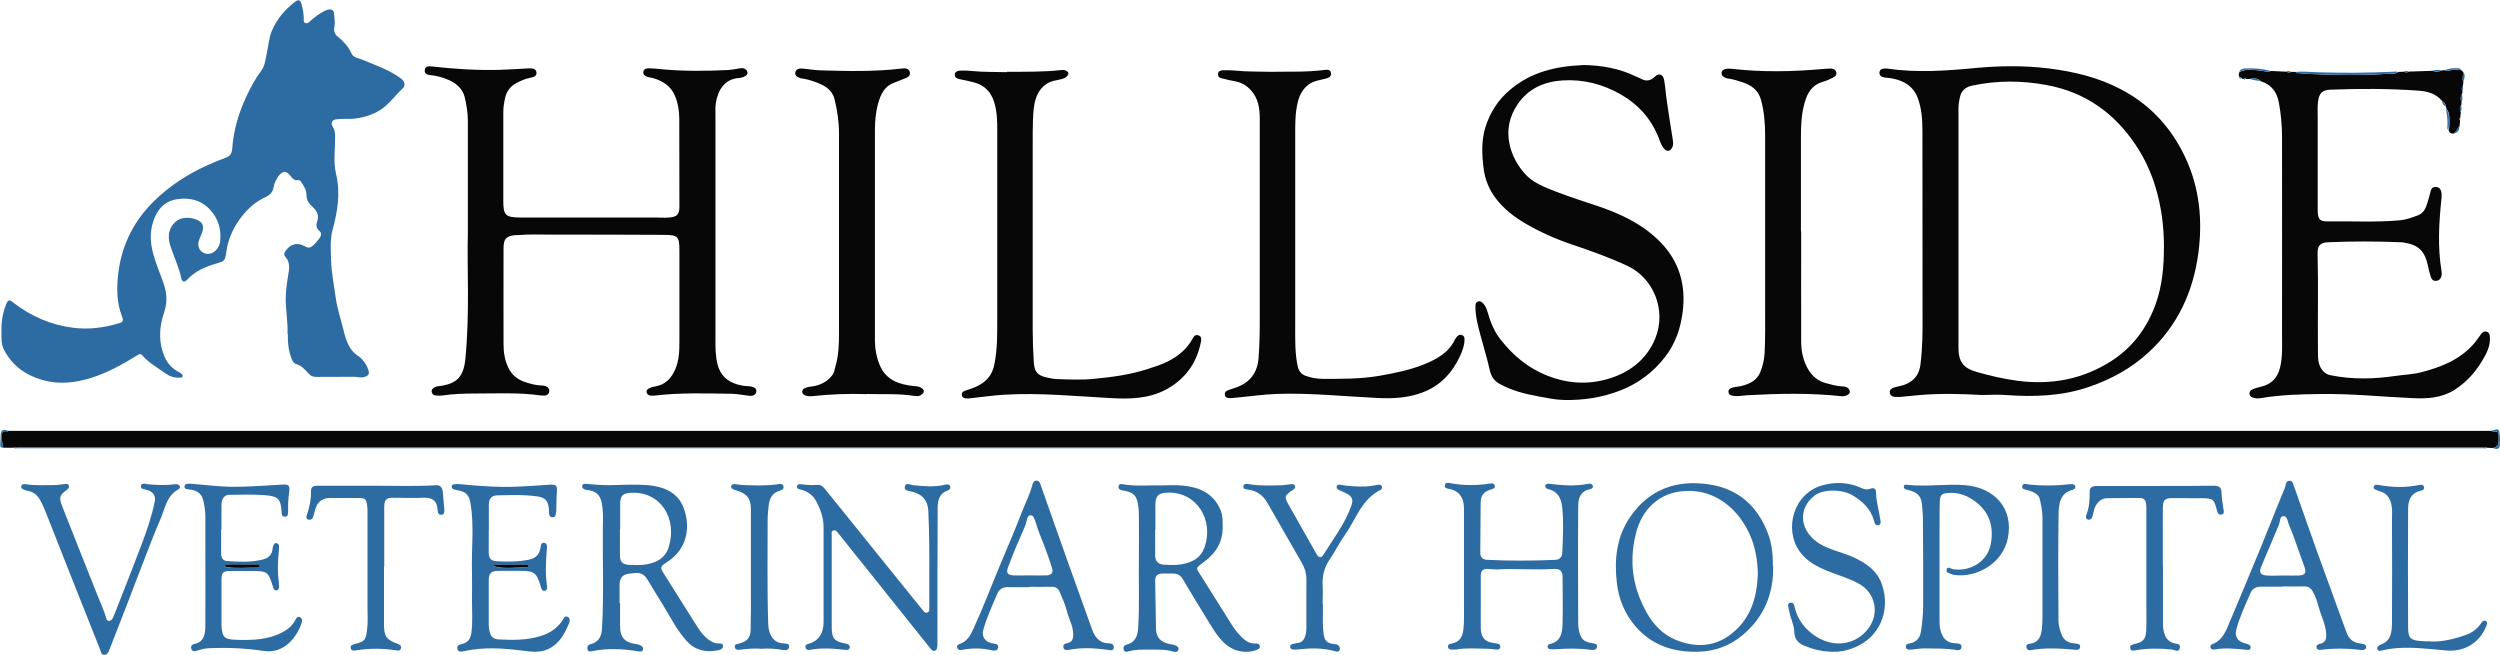
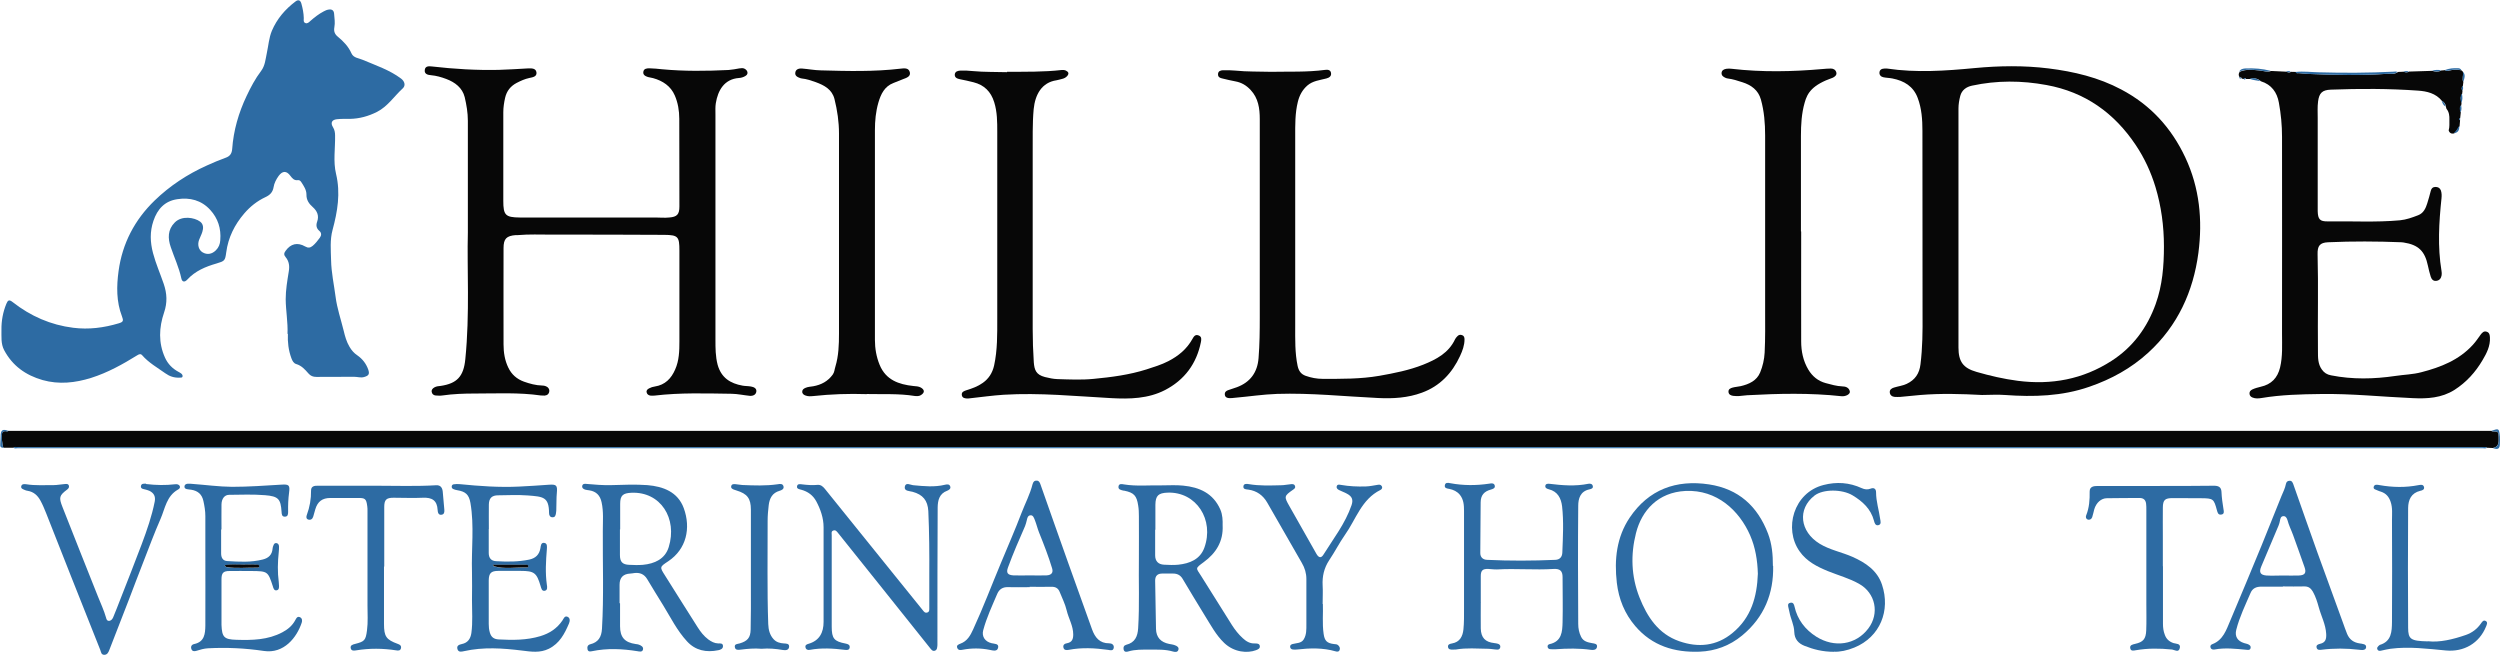
<svg xmlns="http://www.w3.org/2000/svg" width="374" height="98" viewBox="0 0 374 98" fill="none">
  <g clip-path="url(#clip0_30_19917)">
    <path d="M43.012 49.944C43.085 48.22 42.758 46.496 42.74 44.772C42.74 43.374 42.976 42.013 43.194 40.652C43.339 39.835 43.266 39.109 42.722 38.456C42.449 38.148 42.467 37.857 42.722 37.531C43.484 36.46 44.501 36.206 45.663 36.877C46.099 37.131 46.407 37.077 46.77 36.786C47.188 36.442 47.515 36.006 47.842 35.571C48.096 35.226 48.132 34.844 47.769 34.536C47.315 34.155 47.261 33.683 47.442 33.175C47.769 32.267 47.442 31.56 46.789 30.979C46.208 30.471 45.826 29.908 45.844 29.092C45.844 28.402 45.445 27.821 45.082 27.259C44.955 27.059 44.791 26.914 44.555 26.95C44.011 27.023 43.738 26.696 43.448 26.315C42.867 25.516 42.268 25.535 41.687 26.315C41.324 26.823 41.015 27.404 40.924 28.021C40.797 28.783 40.343 29.201 39.708 29.491C38.473 30.072 37.438 30.888 36.548 31.923C35.096 33.611 34.134 35.534 33.843 37.766C33.68 39.001 33.607 39.055 32.391 39.418C30.757 39.89 29.213 40.525 28.015 41.832C27.616 42.267 27.234 42.194 27.125 41.632C26.78 40.017 26.072 38.529 25.546 36.968C25.092 35.661 25.074 34.355 26.145 33.284C27.198 32.213 29.086 32.522 29.94 33.157C30.448 33.538 30.448 34.137 30.266 34.699C30.139 35.117 29.922 35.498 29.776 35.897C29.504 36.659 29.74 37.403 30.303 37.748C30.974 38.148 31.701 38.039 32.3 37.44C32.718 37.022 32.917 36.532 32.953 35.933C33.099 34.191 32.609 32.667 31.447 31.396C30.121 29.945 28.396 29.509 26.526 29.799C24.656 30.072 23.549 31.269 22.95 33.048C22.405 34.663 22.459 36.224 22.895 37.875C23.313 39.454 23.966 40.924 24.493 42.467C24.983 43.901 25.056 45.262 24.547 46.75C23.785 48.982 23.676 51.287 24.692 53.519C25.11 54.444 25.8 55.152 26.726 55.642C26.853 55.715 26.998 55.788 27.107 55.878C27.234 55.987 27.361 56.151 27.307 56.332C27.234 56.55 27.017 56.477 26.853 56.495C26.072 56.532 25.382 56.314 24.729 55.842C23.53 54.989 22.241 54.263 21.261 53.138C21.061 52.902 20.807 52.974 20.553 53.138C18.356 54.499 16.105 55.751 13.635 56.532C11.257 57.276 8.824 57.548 6.373 56.858C3.849 56.132 1.87 54.735 0.617 52.376C0.109 51.414 0.236 50.343 0.218 49.327C0.2 48.002 0.436 46.713 0.944 45.461C1.18 44.88 1.38 44.79 1.888 45.189C4.575 47.294 7.589 48.619 10.966 49.036C13.272 49.327 15.542 49.036 17.775 48.365C18.447 48.165 18.501 47.984 18.247 47.331C17.394 45.116 17.43 42.812 17.739 40.543C18.302 36.405 20.153 32.885 23.131 29.999C25.419 27.785 28.051 26.061 30.956 24.754C31.882 24.337 32.808 23.938 33.771 23.593C34.352 23.393 34.678 23.012 34.733 22.304C34.933 19.509 35.695 16.878 36.893 14.355C37.511 13.049 38.182 11.778 39.072 10.599C39.653 9.836 39.726 8.838 39.925 7.895C40.162 6.806 40.234 5.662 40.67 4.61C41.432 2.813 42.667 1.379 44.21 0.218C44.664 -0.127 44.955 0.073 45.082 0.526C45.282 1.234 45.427 1.96 45.445 2.704C45.445 2.976 45.354 3.321 45.681 3.448C45.99 3.575 46.226 3.321 46.425 3.14C47.043 2.595 47.696 2.087 48.423 1.706C48.659 1.579 48.895 1.47 49.149 1.434C49.639 1.343 49.948 1.543 49.984 2.069C50.038 2.74 50.148 3.412 50.02 4.083C49.911 4.682 50.075 5.118 50.547 5.499C51.382 6.189 52.127 6.951 52.58 7.985C52.889 8.675 53.67 8.693 54.251 8.947C56.212 9.782 58.263 10.453 60.006 11.76C60.533 12.159 60.714 12.794 60.261 13.212C58.971 14.392 58.009 15.916 56.411 16.733C55.122 17.386 53.761 17.767 52.308 17.785C51.654 17.785 51.001 17.767 50.365 17.84C49.621 17.93 49.421 18.402 49.821 19.038C50.057 19.419 50.129 19.836 50.129 20.272C50.166 22.195 49.821 24.137 50.275 26.024C50.965 28.892 50.492 31.651 49.748 34.409C49.349 35.879 49.494 37.422 49.53 38.928C49.566 40.779 49.966 42.576 50.202 44.391C50.42 46.114 51.001 47.784 51.418 49.49C51.618 50.325 51.836 51.123 52.29 51.886C52.599 52.412 52.962 52.829 53.452 53.156C54.233 53.7 54.777 54.408 55.086 55.279C55.322 55.969 55.159 56.205 54.469 56.404C53.96 56.55 53.488 56.368 52.98 56.368C51.092 56.386 49.203 56.368 47.333 56.386C46.825 56.386 46.462 56.241 46.135 55.86C45.627 55.279 45.118 54.699 44.319 54.463C43.938 54.354 43.738 53.991 43.593 53.592C43.157 52.412 43.012 51.196 43.067 49.944H43.012Z" fill="#2D6BA3" />
    <path d="M1.289 64.462C10.168 64.462 19.046 64.462 27.924 64.462C48.15 64.462 68.376 64.462 88.602 64.462C116 64.462 143.398 64.462 170.796 64.462C237.592 64.462 304.389 64.462 371.186 64.462C371.676 64.462 372.184 64.462 372.675 64.462C372.747 64.48 372.82 64.535 372.911 64.535C373.728 64.535 373.8 64.607 373.8 65.388C373.8 65.569 373.8 65.732 373.8 65.914C373.8 66.555 373.51 66.924 372.929 67.021C372.638 67.021 372.348 67.003 372.075 66.985C371.821 66.803 371.531 66.894 371.258 66.894C286.16 66.894 201.062 66.894 115.946 66.894C78.217 66.894 40.488 66.894 2.76 66.894C2.506 66.894 2.233 66.785 2.015 66.985C1.525 66.985 1.017 66.985 0.527 66.985C0.309 66.712 0.182 64.988 0.345 64.698C0.436 64.553 0.563 64.516 0.726 64.498C0.908 64.48 1.108 64.607 1.271 64.444L1.289 64.462Z" fill="#070707" />
    <path d="M69.992 34.826C69.992 28.22 69.992 23.139 69.992 18.075C69.992 16.878 69.793 15.698 69.52 14.537C69.175 13.139 68.068 12.304 66.76 11.814C66.034 11.542 65.29 11.324 64.491 11.252C63.983 11.215 63.456 11.07 63.547 10.453C63.619 9.854 64.182 9.891 64.636 9.945C67.959 10.326 71.281 10.526 74.622 10.453C76.075 10.417 77.527 10.308 78.961 10.235C79.488 10.217 80.142 10.181 80.251 10.798C80.359 11.488 79.669 11.56 79.179 11.669C78.507 11.814 77.908 12.086 77.309 12.395C76.401 12.867 75.802 13.593 75.566 14.627C75.403 15.353 75.294 16.079 75.294 16.805C75.294 21.215 75.294 25.643 75.294 30.053C75.294 32.176 75.603 32.521 77.763 32.539C84.517 32.539 91.271 32.539 98.044 32.539C98.734 32.539 99.424 32.612 100.113 32.539C101.294 32.449 101.639 32.068 101.639 30.888C101.639 26.514 101.639 22.14 101.62 17.767C101.62 16.569 101.421 15.371 100.949 14.282C100.349 12.885 99.151 12.086 97.699 11.687C97.444 11.615 97.19 11.597 96.936 11.524C96.555 11.397 96.155 11.215 96.246 10.725C96.319 10.272 96.754 10.217 97.118 10.217C97.771 10.235 98.407 10.29 99.06 10.362C102.365 10.671 105.669 10.635 108.992 10.471C109.536 10.435 110.063 10.326 110.59 10.235C110.862 10.199 111.152 10.145 111.407 10.29C111.624 10.417 111.788 10.58 111.824 10.834C111.86 11.107 111.679 11.27 111.461 11.397C111.171 11.56 110.862 11.651 110.535 11.669C108.356 11.832 107.394 13.52 107.085 15.444C106.995 15.988 107.031 16.569 107.031 17.132C107.031 28.365 107.031 39.599 107.031 50.833C107.031 52.085 107.031 53.319 107.358 54.571C107.902 56.513 109.246 57.366 111.098 57.693C111.497 57.765 111.915 57.747 112.333 57.82C112.75 57.892 113.204 58.074 113.15 58.564C113.095 59.054 112.659 59.254 112.169 59.217C111.261 59.127 110.372 58.927 109.464 58.909C105.615 58.854 101.747 58.727 97.916 59.181C97.699 59.199 97.481 59.199 97.281 59.181C97.009 59.127 96.791 58.981 96.736 58.691C96.664 58.382 96.882 58.219 97.118 58.092C97.39 57.947 97.68 57.856 97.971 57.82C99.496 57.584 100.422 56.622 101.003 55.279C101.602 53.936 101.639 52.502 101.639 51.069C101.639 46.55 101.639 42.013 101.639 37.494C101.639 35.407 101.457 35.153 99.369 35.135C93.741 35.098 88.112 35.098 82.484 35.098C80.813 35.098 79.143 35.026 77.491 35.171C77.382 35.171 77.273 35.171 77.164 35.171C75.766 35.28 75.33 35.715 75.33 37.113C75.33 41.922 75.312 46.731 75.33 51.522C75.33 52.72 75.512 53.9 76.038 54.989C76.528 56.023 77.327 56.713 78.38 57.094C79.252 57.402 80.16 57.657 81.104 57.675C81.304 57.675 81.503 57.711 81.667 57.783C81.993 57.91 82.211 58.183 82.175 58.528C82.139 58.909 81.885 59.145 81.485 59.181C81.285 59.181 81.086 59.181 80.904 59.163C77.636 58.691 74.332 58.872 71.045 58.872C69.429 58.872 67.795 58.927 66.179 59.163C65.835 59.217 65.49 59.181 65.144 59.163C64.854 59.127 64.618 58.927 64.582 58.618C64.527 58.292 64.745 58.092 64.999 57.947C65.29 57.783 65.617 57.765 65.943 57.729C68.34 57.366 69.357 56.35 69.611 53.736C70.301 46.913 69.847 40.071 69.992 34.79V34.826Z" fill="#070707" />
    <path d="M296.509 59.09C293.441 58.927 290.354 58.836 287.286 59.09C286.269 59.181 285.271 59.29 284.254 59.38C284 59.399 283.727 59.38 283.473 59.38C283.056 59.344 282.747 59.127 282.711 58.709C282.674 58.292 282.983 58.092 283.328 57.983C283.963 57.783 284.635 57.711 285.252 57.42C286.505 56.822 287.141 55.878 287.304 54.499C287.613 52.012 287.631 49.544 287.613 47.04C287.613 37.875 287.613 28.728 287.595 19.564C287.595 17.912 287.486 16.224 286.886 14.645C286.233 12.903 284.853 12.086 283.11 11.742C282.674 11.651 282.202 11.651 281.766 11.56C281.403 11.488 281.131 11.233 281.167 10.834C281.204 10.417 281.512 10.272 281.912 10.254C282.039 10.254 282.166 10.254 282.293 10.254C286.687 10.907 291.062 10.598 295.438 10.181C299.106 9.836 302.791 9.782 306.459 10.235C310.254 10.707 313.939 11.578 317.353 13.393C321.71 15.698 324.833 19.11 326.921 23.556C329.063 28.111 329.517 32.939 328.882 37.821C328.119 43.61 325.777 48.746 321.383 52.757C318.823 55.098 315.846 56.731 312.578 57.856C308.456 59.29 304.226 59.399 299.941 59.09C298.797 58.999 297.653 59.09 296.509 59.09ZM292.987 34.318C292.987 40.198 292.987 46.096 292.987 51.976C292.987 54.099 293.677 55.061 295.71 55.642C297.726 56.223 299.759 56.695 301.847 56.967C306.876 57.62 311.597 56.749 315.882 53.99C319.077 51.94 321.22 49.018 322.491 45.479C323.489 42.702 323.725 39.799 323.725 36.859C323.725 33.828 323.326 30.852 322.455 27.966C321.783 25.752 320.802 23.629 319.513 21.705C316.3 16.896 311.924 13.774 306.168 12.722C302.446 12.032 298.724 12.014 295.02 12.812C294.167 12.994 293.495 13.466 293.259 14.337C293.096 14.954 292.987 15.607 292.987 16.261C292.987 22.286 292.987 28.293 292.987 34.318Z" fill="#070707" />
    <path d="M360.383 10.707C361.545 10.671 362.689 10.635 363.851 10.599C364.305 10.726 364.758 10.798 365.212 10.544C365.412 10.544 365.612 10.508 365.793 10.49C365.957 10.707 366.193 10.599 366.374 10.562C366.992 10.417 367.609 10.381 368.244 10.526C368.317 10.599 368.39 10.671 368.462 10.744C368.553 11.252 368.281 11.778 368.517 12.286C368.499 12.486 368.462 12.668 368.444 12.867C368.226 13.085 368.244 13.339 368.39 13.593C368.372 13.738 368.353 13.902 368.335 14.047C368.045 14.482 368.117 14.936 368.244 15.408C368.244 15.517 368.226 15.626 368.208 15.735C367.936 16.079 367.99 16.46 368.136 16.823C368.099 17.096 368.081 17.386 368.045 17.658C367.9 17.767 367.881 17.876 368.027 18.003C368.008 18.293 367.972 18.566 367.954 18.856C367.7 19.237 367.5 19.654 367.137 19.963C366.738 20.054 366.447 19.909 366.32 19.509C366.483 19.001 366.411 18.457 366.429 17.93C366.447 17.332 366.393 16.751 365.993 16.279C365.957 16.17 365.939 16.061 365.902 15.952C365.866 15.571 365.666 15.281 365.321 15.099C364.395 13.956 363.07 13.648 361.726 13.557C357.387 13.248 353.03 13.248 348.672 13.412C347.401 13.466 346.947 13.92 346.784 15.172C346.675 15.989 346.729 16.823 346.729 17.64C346.729 22.177 346.729 26.732 346.729 31.269C346.729 31.378 346.729 31.487 346.729 31.596C346.766 32.812 347.056 33.139 348.236 33.12C351.831 33.066 355.426 33.284 359.021 32.957C359.983 32.866 360.873 32.54 361.763 32.195C362.562 31.886 362.888 31.16 363.124 30.398C363.324 29.781 363.488 29.146 363.651 28.529C363.742 28.166 363.96 27.966 364.341 27.966C364.722 27.966 365.013 28.112 365.158 28.493C365.285 28.874 365.285 29.255 365.249 29.654C364.867 33.284 364.65 36.895 365.249 40.525C365.285 40.743 365.303 40.961 365.267 41.178C365.194 41.614 364.958 41.959 364.486 42.013C364.014 42.086 363.76 41.777 363.633 41.378C363.469 40.833 363.324 40.289 363.215 39.745C362.761 37.567 361.799 36.623 359.584 36.278C359.475 36.278 359.366 36.242 359.257 36.242C355.608 36.097 351.94 36.079 348.291 36.242C347.038 36.296 346.675 36.786 346.711 38.057C346.838 42.884 346.711 47.712 346.766 52.539C346.766 53.483 346.748 54.444 347.347 55.279C347.692 55.769 348.127 56.042 348.727 56.151C351.94 56.786 355.136 56.713 358.349 56.241C359.657 56.042 360.982 56.023 362.253 55.679C365.14 54.934 367.863 53.864 369.933 51.595C370.369 51.123 370.732 50.579 371.113 50.053C371.349 49.744 371.603 49.472 372.039 49.635C372.439 49.781 372.475 50.143 372.493 50.488C372.566 51.759 372.003 52.847 371.386 53.882C370.332 55.679 368.971 57.185 367.191 58.328C365.267 59.544 363.124 59.671 360.928 59.562C356.352 59.363 351.777 58.873 347.183 58.945C344.206 58.982 341.246 59.054 338.323 59.544C337.869 59.617 337.415 59.653 336.979 59.472C336.707 59.363 336.544 59.181 336.526 58.891C336.507 58.6 336.653 58.419 336.925 58.274C337.343 58.074 337.778 57.965 338.214 57.856C339.776 57.512 340.72 56.55 341.101 54.971C341.5 53.301 341.391 51.613 341.391 49.926C341.41 40.108 341.391 30.271 341.391 20.453C341.391 18.729 341.228 17.041 340.919 15.353C340.647 13.811 339.812 12.649 338.232 12.159C337.76 11.742 337.234 11.615 336.616 11.815C336.417 11.815 336.217 11.815 336.017 11.815C335.908 11.651 335.799 11.651 335.69 11.815C335.581 11.815 335.473 11.778 335.364 11.76C335.327 11.56 335.2 11.542 335.055 11.579C334.855 11.288 334.873 11.016 335.055 10.744C336.017 10.308 337.016 10.453 338.014 10.544C338.595 10.599 339.176 10.835 339.776 10.617C340.538 10.653 341.301 10.689 342.063 10.726C342.299 10.871 342.517 10.907 342.753 10.744C343.007 10.744 343.243 10.744 343.498 10.762C343.534 11.034 343.752 10.943 343.897 10.943C344.478 10.998 345.059 11.052 345.64 11.07C349.416 11.234 353.211 11.306 356.988 11.052C357.569 11.016 358.222 11.179 358.749 10.762C359.039 10.762 359.33 10.744 359.62 10.726C359.893 10.871 360.165 10.853 360.437 10.707H360.383Z" fill="#070707" />
-     <path d="M236.703 9.728C239.517 9.746 242.24 10.217 244.8 11.47C245.018 11.579 245.254 11.633 245.454 11.76C246.271 12.232 246.943 12.087 247.615 11.434C248.177 10.889 248.813 11.125 248.958 11.978C249.121 12.885 249.176 13.829 249.303 14.736C249.594 16.787 249.92 18.838 250.247 20.889C250.302 21.288 250.356 21.651 250.175 22.032C249.848 22.703 249.339 22.74 248.867 22.159C248.413 21.578 248.268 20.87 247.978 20.217C246.834 17.567 244.982 15.571 242.494 14.137C239.771 12.577 236.866 11.833 233.725 12.032C230.983 12.214 228.623 13.266 227.044 15.589C225.827 17.386 225.355 19.364 225.827 21.578C226.208 23.32 227.025 24.772 228.187 26.061C228.95 26.896 229.93 27.476 230.965 27.93C233.507 29.037 236.14 29.872 238.772 30.743C242.367 31.941 245.744 33.502 248.432 36.26C251.228 39.146 252.226 42.648 251.736 46.605C251.427 49.109 250.647 51.414 249.085 53.41C247.342 55.66 245.145 57.33 242.476 58.383C239.717 59.472 236.848 59.907 233.907 59.835C232.654 59.798 231.419 59.544 230.185 59.308C228.151 58.945 226.172 58.437 224.356 57.439C223.521 56.985 223.085 56.314 222.868 55.37C222.468 53.574 221.923 51.813 221.451 50.053C221.088 48.692 220.725 47.331 220.725 45.915C220.725 45.588 220.725 45.243 221.106 45.098C221.47 44.971 221.724 45.207 221.942 45.461C222.25 45.788 222.396 46.205 222.523 46.623C222.94 48.093 223.485 49.508 224.429 50.724C226.299 53.138 228.569 55.044 231.437 56.187C234.397 57.366 237.429 57.584 240.461 56.713C243.729 55.769 246.325 53.846 247.633 50.615C249.358 46.35 247.324 41.596 243.511 39.799C240.806 38.529 237.992 37.531 235.178 36.587C232.708 35.752 230.348 34.699 228.097 33.375C226.481 32.413 225.01 31.269 223.848 29.781C222.795 28.438 222.141 26.841 221.942 25.154C221.687 23.121 221.597 21.07 222.214 19.038C222.922 16.787 224.139 14.9 225.954 13.393C229.059 10.78 232.745 9.909 236.703 9.746V9.728Z" fill="#070707" />
    <path d="M150.66 10.744C153.438 10.726 156.144 10.78 158.831 10.472C159.049 10.454 159.266 10.472 159.466 10.562C159.866 10.762 159.956 11.016 159.648 11.379C159.448 11.597 159.212 11.724 158.921 11.796C158.631 11.869 158.34 11.96 158.032 12.014C155.853 12.341 154.854 14.138 154.637 16.334C154.437 18.529 154.509 20.744 154.491 22.958C154.491 31.723 154.491 40.489 154.491 49.254C154.491 50.906 154.546 52.539 154.655 54.191C154.745 55.334 154.982 56.06 156.325 56.405C156.942 56.55 157.542 56.695 158.177 56.713C159.993 56.768 161.826 56.858 163.624 56.677C166.293 56.423 168.944 56.078 171.522 55.261C172.629 54.898 173.737 54.572 174.79 54.027C176.297 53.247 177.532 52.23 178.367 50.742C178.585 50.361 178.784 49.98 179.311 50.18C179.801 50.361 179.728 50.779 179.656 51.178C179.002 54.408 177.223 56.822 174.3 58.346C171.776 59.653 168.998 59.708 166.257 59.562C160.9 59.272 155.544 58.728 150.17 59.054C148.482 59.163 146.811 59.399 145.141 59.581C145.032 59.581 144.923 59.617 144.814 59.617C144.415 59.617 143.961 59.581 143.888 59.109C143.815 58.619 144.233 58.492 144.614 58.365C145.449 58.111 146.248 57.82 146.975 57.312C147.901 56.677 148.463 55.806 148.718 54.681C149.226 52.358 149.19 49.998 149.19 47.639C149.19 38.329 149.19 29.019 149.19 19.727C149.19 18.239 149.19 16.751 148.736 15.299C148.246 13.702 147.229 12.704 145.631 12.305C144.959 12.123 144.287 11.996 143.598 11.851C143.198 11.76 142.799 11.633 142.835 11.125C142.889 10.671 143.325 10.581 143.67 10.562C144.287 10.544 144.923 10.562 145.558 10.635C147.265 10.798 148.972 10.744 150.624 10.798L150.66 10.744Z" fill="#070707" />
    <path d="M190.132 10.744C192.801 10.689 195.543 10.816 198.248 10.453C198.629 10.399 199.047 10.453 199.119 10.907C199.21 11.397 198.847 11.633 198.411 11.742C197.431 11.996 196.396 12.087 195.579 12.794C194.834 13.448 194.399 14.264 194.163 15.208C193.727 16.95 193.763 18.729 193.763 20.507C193.763 29.926 193.763 39.345 193.763 48.746C193.763 50.76 193.709 52.775 194.126 54.753C194.29 55.479 194.617 55.969 195.325 56.223C196.142 56.513 196.995 56.677 197.867 56.677C200.699 56.677 203.513 56.713 206.345 56.223C208.597 55.824 210.812 55.388 212.918 54.553C214.861 53.773 216.713 52.811 217.675 50.76C217.748 50.615 217.856 50.47 217.984 50.343C218.183 50.107 218.438 50.016 218.746 50.143C219.037 50.252 219.091 50.506 219.091 50.779C219.091 51.668 218.782 52.484 218.419 53.265C217.239 55.824 215.405 57.766 212.718 58.745C210.612 59.526 208.397 59.653 206.182 59.544C201.153 59.308 196.124 58.764 191.058 58.927C188.934 59 186.828 59.326 184.721 59.508C184.467 59.526 184.195 59.58 183.941 59.562C183.596 59.562 183.269 59.435 183.233 59.036C183.196 58.655 183.432 58.455 183.795 58.346C184.213 58.219 184.612 58.074 185.03 57.929C187.045 57.185 188.117 55.697 188.28 53.573C188.443 51.541 188.462 49.508 188.462 47.475C188.462 37.585 188.462 27.694 188.462 17.803C188.462 16.224 188.244 14.682 187.1 13.466C186.483 12.794 185.738 12.341 184.83 12.177C184.177 12.069 183.523 11.887 182.869 11.742C182.506 11.669 182.198 11.542 182.216 11.088C182.234 10.635 182.597 10.526 182.942 10.508C183.559 10.49 184.195 10.508 184.812 10.562C186.555 10.744 188.316 10.689 190.132 10.744Z" fill="#070707" />
    <path d="M129.672 58.963C126.985 58.873 124.297 58.963 121.629 59.254C121.265 59.29 120.884 59.308 120.539 59.181C120.267 59.09 120.013 58.927 120.013 58.6C120.013 58.292 120.23 58.147 120.467 58.038C120.848 57.856 121.265 57.856 121.665 57.784C122.863 57.566 123.862 57.04 124.588 56.023C124.842 55.66 124.842 55.261 124.969 54.862C125.459 53.247 125.514 51.577 125.514 49.907C125.514 39.926 125.514 29.944 125.514 19.963C125.514 18.221 125.26 16.515 124.842 14.827C124.479 13.375 123.317 12.758 122.028 12.286C121.356 12.05 120.684 11.814 119.958 11.742C119.886 11.742 119.831 11.724 119.777 11.706C119.359 11.56 118.887 11.379 118.978 10.853C119.05 10.326 119.559 10.217 119.994 10.254C120.92 10.326 121.846 10.508 122.772 10.526C126.749 10.635 130.743 10.744 134.719 10.272C135.282 10.199 135.972 10.127 136.117 10.834C136.244 11.451 135.609 11.651 135.119 11.833C134.628 12.014 134.156 12.232 133.666 12.413C132.323 12.921 131.778 14.083 131.415 15.317C131.015 16.678 130.888 18.076 130.888 19.491C130.888 29.944 130.888 40.398 130.888 50.851C130.888 52.14 131.106 53.392 131.596 54.59C132.522 56.84 134.447 57.511 136.644 57.747C137.025 57.784 137.424 57.784 137.769 57.983C138.35 58.328 138.35 58.745 137.769 59.108C137.479 59.29 137.152 59.272 136.825 59.236C134.465 58.854 132.068 59 129.69 58.945L129.672 58.963Z" fill="#070707" />
-     <path d="M269.456 34.645C269.456 40.126 269.438 45.606 269.456 51.069C269.456 52.539 269.747 53.991 270.528 55.298C271.127 56.296 271.98 57.004 273.124 57.312C273.941 57.53 274.74 57.766 275.593 57.802C276.102 57.802 276.628 57.983 276.737 58.564C276.81 58.964 276.12 59.345 275.466 59.272C270.782 58.764 266.079 58.873 261.395 59.127C260.959 59.145 260.542 59.236 260.106 59.254C259.834 59.254 259.543 59.254 259.271 59.218C258.944 59.163 258.617 59.036 258.581 58.637C258.545 58.219 258.871 58.074 259.198 57.983C259.598 57.875 260.015 57.856 260.415 57.766C261.667 57.475 262.811 56.949 263.32 55.715C263.701 54.789 263.937 53.773 263.991 52.757C264.1 50.633 264.064 48.51 264.064 46.387C264.064 37.676 264.064 28.983 264.064 20.272C264.064 18.439 263.919 16.642 263.429 14.882C263.029 13.466 261.976 12.722 260.669 12.305C259.943 12.069 259.235 11.833 258.472 11.742C258.345 11.742 258.218 11.669 258.109 11.633C257.8 11.488 257.528 11.306 257.546 10.907C257.582 10.49 257.927 10.345 258.272 10.29C258.526 10.254 258.799 10.254 259.053 10.29C263.592 10.816 268.131 10.726 272.67 10.326C273.088 10.29 273.487 10.254 273.905 10.254C274.268 10.254 274.595 10.435 274.704 10.798C274.831 11.216 274.522 11.452 274.213 11.615C273.705 11.869 273.197 12.105 272.652 12.25C271.091 12.704 270.382 13.902 269.983 15.335C269.511 16.969 269.42 18.657 269.42 20.344C269.42 25.099 269.42 29.872 269.42 34.627H269.456V34.645Z" fill="#070707" />
+     <path d="M269.456 34.645C269.456 40.126 269.438 45.606 269.456 51.069C269.456 52.539 269.747 53.991 270.528 55.298C271.127 56.296 271.98 57.004 273.124 57.312C273.941 57.53 274.74 57.766 275.593 57.802C276.102 57.802 276.628 57.983 276.737 58.564C276.81 58.964 276.12 59.345 275.466 59.272C270.782 58.764 266.079 58.873 261.395 59.127C260.959 59.145 260.542 59.236 260.106 59.254C259.834 59.254 259.543 59.254 259.271 59.218C258.944 59.163 258.617 59.036 258.581 58.637C258.545 58.219 258.871 58.074 259.198 57.983C259.598 57.875 260.015 57.856 260.415 57.766C261.667 57.475 262.811 56.949 263.32 55.715C263.701 54.789 263.937 53.773 263.991 52.757C264.1 50.633 264.064 48.51 264.064 46.387C264.064 37.676 264.064 28.983 264.064 20.272C264.064 18.439 263.919 16.642 263.429 14.882C263.029 13.466 261.976 12.722 260.669 12.305C259.943 12.069 259.235 11.833 258.472 11.742C258.345 11.742 258.218 11.669 258.109 11.633C257.8 11.488 257.528 11.306 257.546 10.907C257.582 10.49 257.927 10.345 258.272 10.29C258.526 10.254 258.799 10.254 259.053 10.29C263.592 10.816 268.131 10.726 272.67 10.326C273.088 10.29 273.487 10.254 273.905 10.254C274.268 10.254 274.595 10.435 274.704 10.798C274.831 11.216 274.522 11.452 274.213 11.615C271.091 12.704 270.382 13.902 269.983 15.335C269.511 16.969 269.42 18.657 269.42 20.344C269.42 25.099 269.42 29.872 269.42 34.627H269.456V34.645Z" fill="#070707" />
    <path d="M182.906 78.563C183.033 81.013 181.907 82.755 180.073 84.098C178.748 85.078 178.911 84.933 179.692 86.167C181.235 88.599 182.761 91.067 184.304 93.517C184.758 94.225 185.284 94.897 185.902 95.459C186.41 95.931 186.973 96.294 187.717 96.258C188.008 96.258 188.389 96.258 188.462 96.602C188.552 97.02 188.171 97.165 187.881 97.274C186.61 97.746 184.631 97.601 183.142 96.185C181.907 95.005 181.126 93.499 180.237 92.084C179.111 90.251 178.004 88.418 176.914 86.585C176.587 86.04 176.115 85.804 175.498 85.804C174.953 85.804 174.409 85.804 173.864 85.804C173.156 85.804 172.811 86.167 172.811 86.857C172.847 89.271 172.884 91.684 172.938 94.098C172.974 95.35 173.646 96.076 174.899 96.33C175.189 96.385 175.498 96.421 175.77 96.53C176.079 96.639 176.424 96.838 176.279 97.238C176.152 97.601 175.789 97.546 175.498 97.474C174.336 97.129 173.138 97.183 171.939 97.183C170.886 97.183 169.833 97.147 168.798 97.455C168.526 97.546 168.181 97.582 168.09 97.147C168.018 96.802 168.145 96.548 168.49 96.457C169.797 96.131 170.196 95.205 170.269 93.971C170.487 90.468 170.323 86.966 170.378 83.481C170.396 81.394 170.378 79.307 170.378 77.22C170.378 76.676 170.36 76.131 170.269 75.605C170.051 74.153 169.634 73.699 168.199 73.409C168.145 73.409 168.09 73.409 168.036 73.391C167.709 73.3 167.255 73.246 167.328 72.774C167.382 72.32 167.836 72.411 168.127 72.465C170.015 72.774 171.921 72.574 173.81 72.611C174.863 72.611 175.934 72.538 176.987 72.647C179.438 72.883 181.49 73.79 182.561 76.222C182.906 77.021 182.924 77.855 182.906 78.618V78.563ZM172.811 79.253C172.811 80.523 172.811 81.812 172.811 83.082C172.811 83.953 173.283 84.443 174.154 84.479C174.863 84.516 175.571 84.552 176.279 84.479C177.985 84.298 179.529 83.681 180.164 81.957C181.689 77.783 178.984 73.536 174.663 73.699C173.301 73.754 172.865 74.135 172.847 75.514C172.847 76.766 172.847 78.019 172.847 79.253H172.811Z" fill="#2D6BA3" />
    <path d="M92.76 90.269C92.76 91.412 92.76 92.555 92.76 93.681C92.76 95.332 93.45 96.112 95.102 96.348C95.266 96.367 95.429 96.385 95.574 96.439C95.919 96.566 96.282 96.766 96.192 97.165C96.101 97.582 95.665 97.474 95.356 97.419C93.087 97.056 90.836 96.947 88.566 97.419C88.312 97.474 87.985 97.528 87.894 97.147C87.822 96.802 87.894 96.493 88.294 96.385C89.492 96.094 89.982 95.314 90.055 94.08C90.345 89.18 90.146 84.262 90.182 79.362C90.182 77.964 90.309 76.549 90 75.151C89.782 74.117 89.201 73.518 88.167 73.355C87.985 73.318 87.785 73.318 87.604 73.264C87.35 73.191 87.059 73.064 87.095 72.719C87.15 72.356 87.477 72.356 87.731 72.393C88.966 72.502 90.218 72.611 91.471 72.574C93.269 72.52 95.066 72.447 96.845 72.574C99.224 72.774 101.402 73.591 102.292 76.022C103.382 78.999 102.692 82.138 99.986 83.953C98.679 84.824 98.661 84.806 99.496 86.113C101.112 88.672 102.728 91.267 104.362 93.826C104.798 94.515 105.288 95.151 105.96 95.659C106.414 95.985 106.868 96.24 107.449 96.258C107.739 96.258 108.138 96.203 108.157 96.621C108.193 97.056 107.775 97.219 107.449 97.274C105.669 97.637 104.035 97.328 102.764 95.931C101.294 94.334 100.349 92.41 99.224 90.577C98.407 89.271 97.608 87.946 96.809 86.621C96.355 85.877 95.701 85.623 94.866 85.732C94.685 85.75 94.485 85.804 94.303 85.804C93.226 85.853 92.688 86.409 92.688 87.474C92.688 88.4 92.688 89.325 92.688 90.232H92.706L92.76 90.269ZM92.742 79.198C92.742 80.469 92.742 81.757 92.742 83.028C92.742 84.044 93.105 84.461 94.14 84.498C94.812 84.534 95.502 84.552 96.174 84.498C97.935 84.334 99.496 83.626 100.041 81.848C101.366 77.583 98.843 73.518 94.449 73.718C93.196 73.772 92.778 74.117 92.778 75.369C92.778 76.639 92.778 77.928 92.778 79.198H92.742Z" fill="#2D6BA3" />
    <path d="M221.524 90.124C221.524 91.43 221.506 92.737 221.524 94.026C221.56 95.405 222.196 96.058 223.539 96.204C223.721 96.222 223.921 96.258 224.102 96.312C224.32 96.385 224.484 96.548 224.447 96.802C224.411 97.056 224.229 97.202 223.993 97.183C223.503 97.165 223.031 97.056 222.541 97.056C220.961 97.038 219.4 96.893 217.82 97.165C217.657 97.183 217.493 97.183 217.33 97.183C217.021 97.183 216.676 97.183 216.622 96.784C216.567 96.385 216.931 96.312 217.221 96.258C218.401 96.058 218.819 95.187 218.928 94.171C219.037 93.118 219.018 92.066 219.018 90.995C219.018 86.131 219.018 81.286 219.018 76.422C219.018 75.569 218.964 74.734 218.401 74.026C217.984 73.518 217.439 73.264 216.803 73.137C216.495 73.083 216.059 73.046 216.15 72.593C216.222 72.157 216.604 72.212 216.949 72.284C218.891 72.647 220.834 72.647 222.777 72.357C223.104 72.302 223.503 72.23 223.612 72.629C223.721 73.046 223.322 73.155 223.013 73.246C222.032 73.518 221.506 74.081 221.506 75.17C221.506 77.692 221.451 80.215 221.451 82.737C221.451 83.373 221.851 83.736 222.486 83.754C225.882 83.917 229.277 83.899 232.654 83.754C233.326 83.736 233.707 83.336 233.725 82.647C233.816 80.342 233.943 78.037 233.689 75.751C233.543 74.553 233.035 73.518 231.692 73.192C231.419 73.119 231.129 73.01 231.183 72.665C231.238 72.357 231.546 72.357 231.782 72.375C233.725 72.611 235.668 72.774 237.61 72.375C237.883 72.32 238.21 72.375 238.282 72.702C238.373 73.065 238.028 73.155 237.774 73.21C236.412 73.5 236.103 74.589 236.103 75.678C236.049 81.576 236.067 87.456 236.103 93.354C236.103 94.007 236.231 94.661 236.521 95.242C236.848 95.949 237.502 96.095 238.21 96.222C238.518 96.276 239.027 96.294 238.9 96.82C238.809 97.22 238.391 97.274 238.028 97.22C236.249 96.966 234.469 97.002 232.69 97.129C232.418 97.147 232.145 97.129 231.873 97.111C231.71 97.093 231.564 96.984 231.528 96.802C231.474 96.566 231.601 96.421 231.8 96.367C233.652 95.968 233.725 94.498 233.761 93.082C233.816 90.832 233.761 88.581 233.761 86.331C233.761 85.424 233.38 85.061 232.436 85.115C229.622 85.296 226.789 85.024 223.975 85.188C223.539 85.206 223.104 85.133 222.668 85.115C221.815 85.079 221.524 85.333 221.524 86.186C221.524 87.492 221.524 88.799 221.524 90.088C221.524 90.088 221.542 90.088 221.56 90.088L221.524 90.124Z" fill="#2D6BA3" />
    <path d="M2.015 66.985C2.233 66.785 2.506 66.894 2.76 66.894C40.488 66.894 78.217 66.894 115.946 66.894C201.044 66.894 286.142 66.894 371.258 66.894C371.531 66.894 371.821 66.803 372.075 66.985C371.858 67.148 371.622 67.057 371.385 67.057C336.362 67.057 301.339 67.057 266.315 67.057C230.348 67.057 194.362 67.057 158.395 67.057C124.279 67.057 90.164 67.057 56.048 67.057C38.237 67.057 20.444 67.057 2.633 67.057C2.433 67.057 2.197 67.148 2.015 66.985Z" fill="#2D6BA3" />
    <path d="M73.115 79.144C73.115 80.342 73.115 81.54 73.115 82.719C73.115 83.463 73.46 83.917 74.223 83.954C75.875 84.044 77.527 84.062 79.161 83.718C80.123 83.518 80.686 82.974 80.85 81.993C80.904 81.667 80.922 81.159 81.394 81.213C81.903 81.268 81.83 81.758 81.812 82.139C81.667 83.917 81.558 85.714 81.812 87.492C81.866 87.819 81.939 88.309 81.485 88.382C81.031 88.454 80.977 87.982 80.868 87.656C80.287 85.696 79.924 85.405 77.89 85.405C76.783 85.405 75.657 85.405 74.549 85.405C73.46 85.405 73.133 85.75 73.115 86.821C73.115 88.999 73.115 91.158 73.115 93.336C73.115 93.772 73.151 94.189 73.278 94.625C73.478 95.314 73.878 95.623 74.622 95.659C76.71 95.768 78.78 95.786 80.832 95.169C82.211 94.752 83.319 94.026 84.136 92.828C84.317 92.556 84.463 92.084 84.898 92.265C85.352 92.465 85.243 92.973 85.116 93.282C84.463 94.806 83.718 96.258 82.102 97.056C80.777 97.71 79.452 97.492 78.126 97.329C75.203 96.966 72.298 96.766 69.393 97.419C69.048 97.492 68.576 97.619 68.431 97.093C68.285 96.567 68.703 96.439 69.084 96.349C69.992 96.167 70.392 95.55 70.519 94.697C70.737 93.082 70.609 91.449 70.609 89.815C70.609 88.418 70.646 87.002 70.609 85.605C70.501 82.139 70.973 78.672 70.374 75.224C70.156 73.99 69.647 73.537 68.413 73.337C68.195 73.301 67.995 73.246 67.795 73.155C67.632 73.083 67.559 72.938 67.578 72.756C67.596 72.556 67.741 72.466 67.904 72.448C68.195 72.411 68.503 72.393 68.794 72.43C71.735 72.72 74.695 72.938 77.654 72.792C79.125 72.72 80.577 72.629 82.048 72.52C83.264 72.43 83.41 72.593 83.301 73.772C83.228 74.498 83.264 75.242 83.228 75.968C83.228 76.241 83.228 76.513 83.174 76.785C83.119 77.075 83.065 77.402 82.647 77.384C82.266 77.384 82.139 77.057 82.139 76.749C82.121 74.317 81.249 74.299 78.925 74.117C77.473 74.008 76.002 74.081 74.531 74.099C73.587 74.099 73.151 74.516 73.133 75.478C73.115 76.694 73.133 77.928 73.133 79.144H73.115ZM73.714 84.48C73.823 84.661 73.823 84.698 73.841 84.716C75.494 85.206 77.164 84.843 78.834 84.915C78.943 84.915 79.052 84.825 79.034 84.716C79.034 84.552 78.889 84.498 78.743 84.498C77.091 84.498 75.457 84.498 73.696 84.498L73.714 84.48Z" fill="#2D6BA3" />
    <path d="M124.425 87.075C124.425 89.307 124.425 91.521 124.425 93.753C124.425 95.532 124.788 95.949 126.494 96.276C126.858 96.348 127.166 96.457 127.112 96.875C127.057 97.274 126.694 97.256 126.404 97.219C124.642 97.002 122.899 96.893 121.138 97.219C120.848 97.274 120.575 97.183 120.503 96.856C120.412 96.493 120.703 96.385 120.957 96.312C122.591 95.84 123.208 94.624 123.208 93.045C123.208 88.327 123.208 83.59 123.208 78.872C123.208 77.492 122.754 76.204 122.119 75.006C121.629 74.099 120.866 73.536 119.867 73.264C119.595 73.191 119.177 73.137 119.232 72.774C119.286 72.32 119.74 72.429 120.031 72.465C120.793 72.556 121.538 72.611 122.3 72.538C122.809 72.502 123.099 72.774 123.39 73.119C126.712 77.238 130.035 81.358 133.357 85.478C134.919 87.419 136.498 89.361 138.06 91.303C138.241 91.539 138.405 91.739 138.732 91.63C139.059 91.521 139.022 91.212 139.022 90.94C139.022 89.307 139.022 87.692 139.022 86.058C139.04 82.864 139.022 79.652 138.877 76.458C138.786 74.861 138.06 73.99 136.517 73.572C136.045 73.445 135.246 73.482 135.355 72.828C135.482 72.084 136.19 72.556 136.662 72.592C138.241 72.738 139.803 72.901 141.364 72.52C141.655 72.447 142 72.393 142.145 72.738C142.29 73.101 141.982 73.3 141.709 73.409C140.511 73.845 140.293 74.861 140.275 75.913C140.239 82.61 140.239 89.325 140.239 96.022C140.239 96.185 140.239 96.348 140.239 96.512C140.202 96.838 140.22 97.219 139.857 97.347C139.476 97.474 139.276 97.111 139.077 96.875C136.698 93.916 134.338 90.94 131.959 87.964C129.763 85.205 127.547 82.465 125.351 79.707C125.169 79.489 125.006 79.253 124.679 79.362C124.316 79.471 124.425 79.797 124.425 80.051C124.425 82.411 124.425 84.77 124.425 87.129V87.075Z" fill="#2D6BA3" />
    <path d="M265.262 84.661C265.353 88.763 263.937 92.338 260.614 95.078C258.762 96.603 256.602 97.401 254.26 97.492C250.52 97.637 247.161 96.621 244.637 93.663C243.057 91.812 242.168 89.652 241.877 87.184C241.478 83.699 241.841 80.36 243.802 77.438C246.634 73.228 250.756 71.722 255.676 72.466C260.07 73.137 262.92 75.696 264.5 79.834C265.081 81.376 265.226 82.937 265.226 84.661H265.262ZM262.975 85.823C262.92 83.845 262.612 81.903 261.813 80.07C260.197 76.386 256.856 73.228 252.154 73.446C248.032 73.645 245.599 76.386 244.746 79.743C243.929 82.955 244.02 86.204 245.254 89.344C246.416 92.284 248.087 94.842 251.228 95.931C254.042 96.911 256.802 96.675 259.198 94.679C261.976 92.392 262.848 89.289 262.975 85.841V85.823Z" fill="#2D6BA3" />
    <path d="M33.081 79.217C33.081 80.415 33.081 81.612 33.081 82.792C33.081 83.445 33.353 83.899 33.988 83.935C35.768 84.044 37.565 84.153 39.326 83.699C40.18 83.482 40.706 82.992 40.779 82.066C40.779 81.903 40.852 81.739 40.906 81.594C40.979 81.376 41.106 81.195 41.378 81.249C41.632 81.304 41.723 81.503 41.741 81.739C41.741 82.012 41.741 82.284 41.705 82.556C41.541 84.08 41.505 85.587 41.705 87.093C41.723 87.275 41.741 87.474 41.741 87.656C41.741 87.928 41.741 88.236 41.396 88.309C41.051 88.382 40.942 88.091 40.852 87.837C40.852 87.819 40.852 87.783 40.833 87.764C40.089 85.46 40.053 85.442 37.583 85.423C36.494 85.423 35.405 85.405 34.333 85.423C33.407 85.423 33.135 85.714 33.135 86.657C33.135 88.799 33.135 90.94 33.135 93.082C33.135 93.209 33.135 93.354 33.135 93.481C33.208 95.314 33.516 95.659 35.35 95.713C37.711 95.786 40.071 95.75 42.249 94.588C43.067 94.153 43.738 93.59 44.174 92.773C44.319 92.501 44.465 92.174 44.846 92.32C45.209 92.465 45.245 92.846 45.136 93.154C44.41 95.35 42.486 97.837 39.472 97.383C36.694 96.966 33.916 96.839 31.12 96.984C30.502 97.02 29.958 97.183 29.377 97.365C29.068 97.456 28.759 97.456 28.632 97.093C28.505 96.73 28.651 96.439 29.05 96.349C30.611 96.022 30.702 94.788 30.72 93.572C30.738 89.743 30.72 85.913 30.72 82.084C30.72 80.451 30.72 78.836 30.72 77.202C30.72 76.44 30.593 75.696 30.43 74.952C30.212 73.936 29.595 73.427 28.614 73.264C28.215 73.192 27.525 73.264 27.598 72.738C27.67 72.248 28.36 72.357 28.796 72.393C30.775 72.538 32.736 72.81 34.715 72.829C37.184 72.829 39.653 72.647 42.104 72.502C43.23 72.429 43.393 72.575 43.248 73.682C43.121 74.625 43.085 75.569 43.103 76.531C43.103 76.876 43.103 77.311 42.594 77.293C42.159 77.293 42.141 76.912 42.122 76.567C41.995 74.662 41.669 74.244 39.653 74.081C37.874 73.936 36.076 74.008 34.279 74.026C33.589 74.026 33.153 74.607 33.135 75.46C33.117 76.712 33.135 77.965 33.135 79.199L33.081 79.217ZM33.553 84.57C33.752 84.734 33.807 84.825 33.861 84.843C35.423 85.097 36.984 84.897 38.546 84.933C38.655 84.933 38.764 84.861 38.764 84.734C38.764 84.516 38.582 84.48 38.419 84.48C37.692 84.48 36.948 84.443 36.222 84.48C35.368 84.516 34.515 84.371 33.535 84.589L33.553 84.57Z" fill="#2D6BA3" />
    <path d="M154.056 87.837C152.966 87.837 151.877 87.873 150.806 87.837C150.007 87.801 149.48 88.164 149.19 88.835C148.427 90.632 147.592 92.392 147.084 94.298C146.848 95.223 147.356 95.986 148.336 96.221C148.754 96.33 149.462 96.258 149.317 96.893C149.19 97.528 148.518 97.31 148.064 97.22C146.72 96.947 145.359 96.947 144.015 97.201C143.652 97.274 143.343 97.292 143.198 96.911C143.053 96.512 143.416 96.403 143.67 96.294C144.687 95.931 145.177 95.06 145.577 94.171C147.084 90.904 148.354 87.528 149.753 84.189C150.769 81.739 151.84 79.307 152.785 76.821C153.347 75.351 154.092 73.954 154.473 72.429C154.564 72.103 154.727 71.885 155.09 71.903C155.417 71.903 155.526 72.139 155.635 72.411C157.033 76.367 158.413 80.324 159.829 84.28C161.009 87.565 162.19 90.868 163.37 94.153C163.805 95.35 164.495 96.258 165.948 96.24C166.329 96.24 166.674 96.457 166.62 96.893C166.547 97.419 166.111 97.274 165.766 97.22C163.805 96.947 161.826 96.838 159.866 97.22C159.539 97.274 159.176 97.292 159.085 96.857C158.994 96.421 159.321 96.276 159.648 96.221C160.392 96.076 160.555 95.586 160.555 94.915C160.555 93.626 159.866 92.537 159.575 91.321C159.357 90.378 158.903 89.489 158.54 88.581C158.322 88 157.905 87.764 157.269 87.782C156.18 87.819 155.09 87.782 154.019 87.782L154.056 87.837ZM154.037 86.077C154.873 86.077 155.726 86.113 156.561 86.077C157.305 86.04 157.596 85.659 157.396 85.024C156.852 83.209 156.162 81.449 155.454 79.689C155.199 79.053 155.054 78.4 154.8 77.765C154.673 77.456 154.546 77.021 154.11 77.093C153.747 77.148 153.674 77.529 153.602 77.856C153.529 78.146 153.456 78.436 153.347 78.709C152.458 80.741 151.568 82.774 150.806 84.861C150.497 85.677 150.715 86.022 151.604 86.077C152.421 86.113 153.238 86.077 154.037 86.077Z" fill="#2D6BA3" />
    <path d="M341.519 87.764C340.429 87.764 339.34 87.764 338.269 87.764C337.56 87.764 336.979 88 336.689 88.69C335.908 90.505 335.037 92.283 334.547 94.207C334.292 95.205 334.728 95.895 335.709 96.203C335.872 96.258 336.017 96.276 336.181 96.33C336.489 96.439 336.762 96.602 336.689 96.947C336.616 97.31 336.253 97.219 335.999 97.201C334.438 97.056 332.876 96.875 331.297 97.165C331.061 97.201 330.788 97.165 330.697 96.875C330.607 96.621 330.752 96.439 330.97 96.366C332.586 95.749 333.058 94.225 333.639 92.864C335.236 89.107 336.798 85.314 338.359 81.539C339.358 79.108 340.302 76.658 341.301 74.226C341.555 73.627 341.845 73.046 341.972 72.411C342.027 72.121 342.19 71.921 342.535 71.921C342.88 71.921 342.971 72.175 343.08 72.447C344.278 75.841 345.458 79.235 346.675 82.628C347.946 86.149 349.235 89.652 350.506 93.154C350.706 93.717 350.905 94.279 351.123 94.824C351.486 95.695 352.122 96.13 353.03 96.258C353.211 96.276 353.411 96.312 353.592 96.366C353.828 96.421 353.992 96.548 353.974 96.82C353.956 97.111 353.738 97.219 353.465 97.238C353.284 97.238 353.084 97.238 352.902 97.201C351.032 96.984 349.18 96.965 347.31 97.201C347.02 97.238 346.657 97.274 346.566 96.893C346.457 96.493 346.802 96.385 347.092 96.312C347.91 96.13 348.037 95.586 348 94.842C347.928 93.426 347.256 92.192 346.893 90.868C346.675 90.069 346.421 89.252 346.003 88.508C345.694 87.982 345.331 87.71 344.696 87.728C343.643 87.764 342.572 87.728 341.519 87.728C341.519 87.728 341.519 87.746 341.519 87.764ZM341.555 86.095C342.336 86.095 343.134 86.131 343.915 86.095C344.841 86.058 345.059 85.677 344.75 84.824C344.187 83.245 343.643 81.666 343.062 80.088C342.789 79.325 342.408 78.599 342.208 77.819C342.118 77.51 341.936 77.166 341.555 77.22C341.21 77.257 341.137 77.583 341.083 77.892C341.046 78.128 340.974 78.364 340.883 78.599C340.012 80.668 339.14 82.719 338.269 84.788C337.924 85.623 338.16 86.022 339.049 86.095C339.884 86.149 340.72 86.095 341.573 86.095H341.555Z" fill="#2D6BA3" />
-     <path d="M290.155 84.262C290.155 87.129 290.155 90.015 290.155 92.882C290.155 93.481 290.209 94.08 290.409 94.643C290.717 95.586 291.335 96.149 292.37 96.222C292.533 96.222 292.696 96.24 292.86 96.258C293.223 96.312 293.513 96.439 293.423 96.875C293.35 97.256 293.06 97.31 292.733 97.256C291.171 96.966 289.592 97.038 288.03 97.002C287.322 96.984 286.632 97.129 285.924 97.183C285.597 97.201 285.216 97.238 285.125 96.82C285.034 96.367 285.452 96.294 285.743 96.24C286.796 96.04 287.268 95.296 287.395 94.37C287.576 93.118 287.703 91.83 287.703 90.559C287.722 86.24 287.703 81.939 287.667 77.62C287.667 76.894 287.576 76.15 287.522 75.424C287.413 74.317 286.905 73.718 285.833 73.409C285.67 73.373 285.525 73.337 285.361 73.282C285.107 73.21 284.78 73.137 284.817 72.774C284.853 72.411 285.198 72.52 285.416 72.538C288.321 72.847 291.226 72.338 294.094 72.593C298.307 72.974 301.266 75.986 300.377 80.505C299.614 84.316 295.71 86.44 292.424 86.022C292.297 86.022 292.152 85.968 292.025 85.913C291.662 85.768 291.062 85.677 291.208 85.187C291.371 84.661 291.861 85.097 292.188 85.151C294.748 85.55 297.308 84.026 297.816 81.413C298.325 78.709 297.58 76.458 295.275 74.861C294.185 74.117 292.987 73.663 291.607 73.736C290.518 73.79 290.227 73.99 290.191 75.061C290.136 76.966 290.173 78.854 290.155 80.759C290.155 81.921 290.155 83.1 290.155 84.262Z" fill="#2D6BA3" />
    <path d="M21.86 72.411C23.367 72.592 24.765 72.611 26.181 72.447C26.454 72.411 26.762 72.447 26.889 72.719C27.017 72.974 26.799 73.155 26.617 73.246C24.91 74.208 24.692 76.077 24.021 77.619C23.095 79.725 22.296 81.884 21.461 84.026C20.716 85.913 20.008 87.819 19.282 89.706C18.302 92.229 17.321 94.751 16.341 97.274C16.213 97.6 16.05 97.945 15.614 97.963C15.124 97.963 15.124 97.546 14.997 97.219C13.544 93.553 12.074 89.869 10.621 86.204C9.369 83.064 8.152 79.906 6.899 76.766C6.645 76.131 6.391 75.514 6.064 74.915C5.647 74.135 5.047 73.572 4.14 73.427C4.013 73.409 3.867 73.373 3.74 73.318C3.486 73.191 3.087 73.119 3.177 72.738C3.268 72.375 3.649 72.411 3.94 72.447C5.283 72.665 6.645 72.556 8.007 72.574C8.57 72.574 9.133 72.447 9.714 72.411C9.95 72.393 10.222 72.356 10.313 72.683C10.367 72.919 10.24 73.082 10.059 73.228C8.842 74.135 8.788 74.425 9.35 75.859C11.112 80.323 12.873 84.788 14.652 89.234C15.07 90.287 15.56 91.321 15.868 92.41C15.923 92.628 15.996 92.864 16.25 92.882C16.595 92.9 16.794 92.646 16.922 92.374C17.285 91.503 17.63 90.614 17.975 89.724C19.064 86.948 20.153 84.189 21.206 81.394C21.987 79.307 22.713 77.22 23.149 75.024C23.294 74.262 23.022 73.754 22.35 73.427C22.187 73.355 21.987 73.3 21.806 73.246C21.515 73.155 21.043 73.173 21.079 72.738C21.134 72.266 21.606 72.375 21.842 72.356L21.86 72.411Z" fill="#2D6BA3" />
    <path d="M57.446 84.788C57.446 87.637 57.446 90.487 57.446 93.336C57.446 95.223 57.773 95.695 59.516 96.33C59.843 96.439 60.061 96.603 59.988 96.966C59.897 97.365 59.571 97.347 59.262 97.292C57.265 96.984 55.286 96.966 53.288 97.292C52.98 97.347 52.562 97.401 52.471 96.984C52.362 96.53 52.762 96.421 53.125 96.33C54.541 95.967 54.705 95.804 54.904 94.298C55.068 93.064 54.977 91.811 54.977 90.559C54.977 85.841 54.977 81.122 54.977 76.385C54.977 76.168 54.977 75.95 54.941 75.732C54.795 74.607 54.632 74.48 53.488 74.498C52.127 74.498 50.765 74.498 49.421 74.498C48.223 74.498 47.515 75.024 47.17 76.186C47.061 76.549 46.97 76.912 46.861 77.275C46.752 77.638 46.498 77.837 46.117 77.728C45.772 77.62 45.808 77.275 45.899 77.039C46.335 75.859 46.553 74.643 46.534 73.373C46.534 72.72 47.061 72.647 47.587 72.665C50.492 72.665 53.397 72.665 56.302 72.665C59.28 72.665 62.276 72.774 65.254 72.593C65.907 72.556 66.179 72.974 66.234 73.554C66.325 74.444 66.397 75.333 66.47 76.222C66.506 76.567 66.47 76.948 66.07 77.002C65.58 77.093 65.49 76.64 65.471 76.313C65.399 74.843 64.618 74.407 63.274 74.462C61.804 74.534 60.351 74.462 58.881 74.462C57.791 74.462 57.483 74.752 57.483 75.859C57.483 78.817 57.483 81.775 57.483 84.734L57.446 84.788Z" fill="#2D6BA3" />
    <path d="M323.58 84.715C323.58 87.601 323.58 90.468 323.58 93.354C323.58 93.898 323.653 94.443 323.852 94.951C324.07 95.586 324.506 95.985 325.142 96.203C325.541 96.33 326.249 96.24 326.104 96.929C325.94 97.71 325.305 97.201 324.887 97.165C323.09 96.984 321.311 96.965 319.531 97.274C319.186 97.328 318.751 97.455 318.678 96.947C318.605 96.494 319.023 96.421 319.386 96.33C320.621 96.058 321.02 95.604 321.075 94.316C321.129 92.991 321.093 91.648 321.093 90.323C321.093 85.623 321.093 80.941 321.093 76.24C321.093 75.95 321.093 75.641 321.056 75.351C320.984 74.788 320.675 74.498 320.076 74.498C318.442 74.516 316.826 74.498 315.192 74.534C314.339 74.534 313.594 75.206 313.304 76.186C313.195 76.567 313.122 76.984 312.995 77.365C312.904 77.638 312.65 77.819 312.341 77.728C312.051 77.638 311.996 77.347 312.087 77.111C312.559 75.95 312.632 74.752 312.614 73.518C312.614 72.792 313.213 72.701 313.794 72.701C316.808 72.701 319.822 72.701 322.836 72.701C325.632 72.701 328.428 72.701 331.224 72.665C331.896 72.665 332.295 72.883 332.331 73.554C332.368 74.444 332.495 75.333 332.64 76.222C332.695 76.512 332.785 76.93 332.277 76.984C331.841 77.039 331.75 76.694 331.66 76.367C331.188 74.607 331.115 74.552 329.281 74.534C327.865 74.534 326.449 74.534 325.051 74.516C323.889 74.516 323.58 74.77 323.562 75.914C323.544 77.347 323.562 78.799 323.562 80.233C323.562 81.721 323.562 83.227 323.562 84.715H323.58Z" fill="#2D6BA3" />
    <path d="M274.377 97.51C272.652 97.51 271.29 97.147 269.965 96.621C269.039 96.258 268.458 95.622 268.422 94.534C268.403 93.499 267.877 92.555 267.695 91.539C267.659 91.321 267.586 91.122 267.55 90.904C267.477 90.595 267.405 90.269 267.822 90.178C268.258 90.069 268.385 90.396 268.458 90.741C268.894 92.701 270.056 94.189 271.708 95.241C274.413 96.947 277.627 96.494 279.497 94.025C281.204 91.775 280.586 88.708 278.099 87.329C276.646 86.512 275.03 86.076 273.505 85.46C271.853 84.788 270.274 83.99 269.22 82.483C266.824 79.108 268.313 73.7 272.797 72.556C274.758 72.048 276.664 72.175 278.516 73.028C278.952 73.228 279.388 73.282 279.842 73.101C280.35 72.901 280.659 73.137 280.659 73.645C280.659 75.024 281.095 76.313 281.276 77.656C281.331 78.001 281.476 78.436 281.022 78.563C280.55 78.69 280.423 78.2 280.35 77.91C279.878 76.131 278.644 75.006 277.137 74.099C275.593 73.173 272.761 73.137 271.454 74.135C268.857 76.15 269.257 79.525 272.216 81.34C273.723 82.265 275.503 82.592 277.118 83.3C279.079 84.171 280.84 85.332 281.549 87.474C282.838 91.321 281.276 95.296 277.409 96.875C276.356 97.31 275.23 97.546 274.359 97.492L274.377 97.51Z" fill="#2D6BA3" />
    <path d="M197.903 90.359C197.957 91.721 197.794 93.263 198.012 94.806C198.157 95.876 198.52 96.221 199.555 96.348C199.773 96.385 199.991 96.348 200.172 96.512C200.39 96.711 200.517 96.947 200.408 97.238C200.299 97.528 200.027 97.51 199.791 97.437C197.903 96.893 195.978 96.947 194.054 97.165C193.836 97.183 193.618 97.201 193.4 97.165C193.164 97.129 193.001 96.984 193.001 96.73C193.001 96.494 193.182 96.403 193.364 96.348C193.963 96.185 194.653 96.258 195.034 95.659C195.47 94.951 195.434 94.153 195.434 93.372C195.434 91.122 195.434 88.871 195.434 86.621C195.434 85.75 195.198 84.969 194.762 84.225C193.037 81.213 191.312 78.218 189.587 75.206C188.952 74.099 188.026 73.427 186.755 73.246C186.446 73.21 185.974 73.21 186.01 72.792C186.029 72.302 186.537 72.375 186.846 72.429C188.443 72.701 190.041 72.629 191.639 72.593C192.147 72.593 192.656 72.465 193.164 72.429C193.418 72.411 193.672 72.429 193.745 72.756C193.818 73.01 193.618 73.137 193.436 73.264C192.093 74.208 192.075 74.28 192.892 75.714C194.235 78.091 195.597 80.487 196.941 82.864C197.285 83.463 197.649 83.518 197.975 82.991C199.482 80.578 201.244 78.327 202.188 75.587C202.46 74.788 202.297 74.28 201.516 73.863C201.135 73.645 200.717 73.518 200.336 73.318C200.118 73.21 199.9 73.046 199.973 72.756C200.063 72.429 200.336 72.502 200.59 72.538C201.825 72.756 203.059 72.81 204.312 72.774C204.947 72.756 205.547 72.611 206.164 72.52C206.4 72.484 206.6 72.52 206.727 72.756C206.854 73.01 206.69 73.21 206.509 73.3C203.676 74.698 202.859 77.692 201.207 80.015C200.354 81.231 199.682 82.574 198.847 83.808C198.084 84.969 197.794 86.204 197.867 87.583C197.921 88.454 197.867 89.325 197.867 90.359H197.903Z" fill="#2D6BA3" />
    <path d="M363.215 95.931C364.976 96.13 366.955 95.659 368.898 94.987C369.824 94.66 370.568 94.098 371.131 93.299C371.331 93.027 371.513 92.682 371.894 92.918C372.203 93.118 372.021 93.445 371.912 93.735C370.895 96.239 368.589 97.564 365.902 97.31C363.143 97.056 360.401 96.693 357.623 97.056C357.169 97.111 356.715 97.238 356.261 97.328C356.043 97.383 355.807 97.419 355.68 97.183C355.517 96.911 355.735 96.729 355.898 96.566C355.935 96.53 355.989 96.493 356.025 96.475C357.786 95.949 357.823 94.443 357.841 93.045C357.877 87.964 357.859 82.9 357.841 77.819C357.841 76.912 357.95 75.986 357.641 75.079C357.387 74.317 356.951 73.808 356.189 73.554C356.025 73.5 355.862 73.463 355.735 73.391C355.481 73.246 354.972 73.228 355.118 72.792C355.245 72.411 355.68 72.52 355.989 72.574C357.932 72.919 359.874 72.955 361.817 72.574C362.126 72.52 362.525 72.429 362.634 72.865C362.725 73.246 362.362 73.373 362.071 73.427C360.71 73.754 360.274 74.788 360.256 75.986C360.219 81.957 360.219 87.928 360.256 93.898C360.256 95.641 360.655 95.895 363.197 95.949L363.215 95.931Z" fill="#2D6BA3" />
    <path d="M113.894 97.056C112.877 96.966 111.86 97.056 110.826 97.183C110.499 97.22 110.027 97.31 109.936 96.838C109.827 96.312 110.335 96.349 110.644 96.258C111.806 95.913 112.278 95.423 112.296 94.171C112.351 92.084 112.333 89.997 112.333 87.91C112.333 84.026 112.333 80.142 112.333 76.258C112.333 74.552 111.788 73.863 110.172 73.373C110.045 73.337 109.918 73.3 109.791 73.246C109.555 73.155 109.319 73.028 109.391 72.72C109.464 72.411 109.754 72.411 109.99 72.429C110.335 72.447 110.68 72.538 111.043 72.556C112.805 72.629 114.566 72.701 116.327 72.447C116.654 72.393 117.108 72.302 117.217 72.774C117.307 73.173 116.926 73.337 116.617 73.427C115.546 73.736 115.129 74.534 115.002 75.551C114.911 76.331 114.838 77.111 114.838 77.91C114.856 83.064 114.747 88.218 114.929 93.372C114.965 94.207 115.147 94.987 115.728 95.623C116.145 96.076 116.672 96.221 117.271 96.258C117.598 96.276 118.088 96.258 118.052 96.748C118.015 97.274 117.543 97.31 117.108 97.238C116.055 97.056 115.002 96.966 113.93 97.056H113.894Z" fill="#2D6BA3" />
-     <path d="M310.635 97.22C308.184 97.002 305.969 96.857 303.754 97.274C303.445 97.329 303.227 97.147 303.154 96.857C303.064 96.512 303.318 96.349 303.608 96.312C304.934 96.167 305.333 95.278 305.46 94.116C305.533 93.554 305.551 92.991 305.551 92.41C305.551 87.42 305.551 82.429 305.551 77.438C305.551 76.531 305.369 75.66 305.188 74.788C305.006 73.881 304.226 73.627 303.481 73.355C303.118 73.228 302.41 73.282 302.537 72.72C302.646 72.175 303.263 72.466 303.663 72.502C305.605 72.683 307.566 72.683 309.509 72.447C309.691 72.429 309.89 72.411 310.072 72.447C310.272 72.447 310.435 72.574 310.471 72.792C310.508 72.974 310.399 73.101 310.254 73.191C310.199 73.228 310.163 73.246 310.108 73.264C308.22 73.718 308.002 75.333 307.966 76.767C307.875 82.138 307.929 87.51 307.948 92.864C307.948 93.626 308.184 94.37 308.474 95.06C308.728 95.677 309.237 96.04 309.872 96.185C310.09 96.24 310.308 96.221 310.526 96.276C310.834 96.33 311.252 96.312 311.179 96.802C311.125 97.238 310.762 97.22 310.653 97.22H310.635Z" fill="#2D6BA3" />
    <path d="M358.676 10.762C358.15 11.179 357.496 10.998 356.915 11.052C353.138 11.306 349.362 11.233 345.567 11.07C344.986 11.052 344.405 10.998 343.824 10.943C343.679 10.943 343.461 11.034 343.425 10.762C344.605 10.635 345.785 10.798 346.965 10.816C350.651 10.925 354.337 10.907 358.023 10.725C358.24 10.725 358.458 10.653 358.658 10.762H358.676Z" fill="#2D6BA3" />
    <path d="M372.929 67.021C373.522 66.924 373.812 66.555 373.8 65.914C373.8 65.733 373.8 65.569 373.8 65.388C373.8 64.589 373.71 64.517 372.911 64.535C372.838 64.535 372.765 64.48 372.675 64.462C373.8 64.099 373.855 63.99 373.982 65.297C374.018 65.66 373.982 66.023 373.982 66.386C373.982 67.148 373.673 67.33 372.911 67.021H372.929Z" fill="#2D6BA3" />
    <path d="M339.703 10.598C339.104 10.816 338.523 10.58 337.942 10.526C336.943 10.435 335.945 10.29 334.982 10.726C335.182 10.308 335.6 10.254 335.945 10.236C337.197 10.181 338.468 10.272 339.685 10.598H339.703Z" fill="#2D6BA3" />
    <path d="M1.289 64.462C1.126 64.626 0.926 64.499 0.744 64.517C0.581 64.535 0.454 64.571 0.363 64.716C0.182 65.007 0.309 66.713 0.545 67.003C0.091 66.967 1.11759e-07 66.858 0.036 66.404C0.054 66.023 0.091 65.642 0.091 65.261C0.091 64.317 0.399 64.118 1.307 64.481L1.289 64.462Z" fill="#2D6BA3" />
-     <path d="M365.92 16.224C366.338 16.714 366.393 17.295 366.356 17.876C366.338 18.402 366.429 18.946 366.247 19.455C366.048 19.273 366.12 19.055 366.138 18.837C366.193 17.948 366.048 17.077 365.92 16.206V16.224Z" fill="#2D6BA3" />
    <path d="M368.226 10.508C367.609 10.362 366.992 10.399 366.356 10.544C366.175 10.58 365.939 10.689 365.775 10.471C366.374 10.235 367.01 10.181 367.645 10.199C367.863 10.199 368.117 10.235 368.226 10.508Z" fill="#2D6BA3" />
    <path d="M336.544 11.796C337.143 11.597 337.688 11.742 338.16 12.141C337.615 12.033 337.07 11.996 336.544 11.796Z" fill="#2D6BA3" />
    <path d="M368.499 12.268C368.281 11.76 368.553 11.234 368.444 10.726C368.916 11.216 368.662 11.742 368.499 12.268Z" fill="#2D6BA3" />
    <path d="M365.194 10.526C364.758 10.78 364.305 10.707 363.833 10.581C364.286 10.435 364.74 10.417 365.194 10.526Z" fill="#2D6BA3" />
    <path d="M368.208 15.371C368.063 14.899 368.008 14.446 368.299 14.01C368.39 14.464 368.444 14.936 368.208 15.371Z" fill="#2D6BA3" />
    <path d="M367.082 19.927C367.446 19.618 367.663 19.201 367.9 18.82C367.936 19.419 367.772 19.872 367.082 19.927Z" fill="#2D6BA3" />
    <path d="M368.099 16.805C367.954 16.424 367.899 16.061 368.172 15.716C368.263 16.097 368.281 16.46 368.099 16.805Z" fill="#2D6BA3" />
    <path d="M365.267 15.063C365.612 15.245 365.812 15.535 365.848 15.916C365.485 15.753 365.394 15.39 365.267 15.063Z" fill="#2D6BA3" />
    <path d="M360.383 10.707C360.111 10.853 359.838 10.871 359.566 10.726C359.838 10.599 360.111 10.599 360.383 10.707Z" fill="#2D6BA3" />
    <path d="M342.699 10.726C342.463 10.871 342.227 10.852 342.009 10.707C342.245 10.617 342.481 10.598 342.699 10.726Z" fill="#2D6BA3" />
    <path d="M368.353 13.556C368.208 13.302 368.19 13.066 368.408 12.831C368.499 13.085 368.535 13.321 368.353 13.556Z" fill="#2D6BA3" />
    <path d="M335.636 11.796C335.745 11.633 335.854 11.633 335.963 11.796C335.854 11.941 335.745 11.941 335.636 11.796Z" fill="#2D6BA3" />
    <path d="M367.972 17.985C367.845 17.858 367.845 17.749 367.99 17.64C368.081 17.767 368.063 17.876 367.972 17.985Z" fill="#2D6BA3" />
    <path d="M334.982 11.56C335.146 11.542 335.273 11.56 335.291 11.742C335.109 11.796 335 11.742 334.982 11.56Z" fill="#2D6BA3" />
    <path d="M73.714 84.48C75.457 84.48 77.109 84.48 78.762 84.48C78.907 84.48 79.034 84.552 79.052 84.697C79.052 84.806 78.961 84.915 78.853 84.897C77.182 84.824 75.512 85.187 73.859 84.697C73.859 84.697 73.841 84.661 73.732 84.461L73.714 84.48Z" fill="#070707" />
    <path d="M33.553 84.57C34.551 84.353 35.405 84.48 36.24 84.462C36.966 84.443 37.692 84.462 38.437 84.462C38.6 84.462 38.782 84.498 38.782 84.716C38.782 84.843 38.673 84.915 38.564 84.915C37.002 84.879 35.441 85.079 33.88 84.825C33.807 84.825 33.752 84.734 33.571 84.552L33.553 84.57Z" fill="#070707" />
  </g>
  <defs>
    <clipPath id="clip0_30_19917">
      <rect width="374" height="98" fill="white" />
    </clipPath>
  </defs>
</svg>